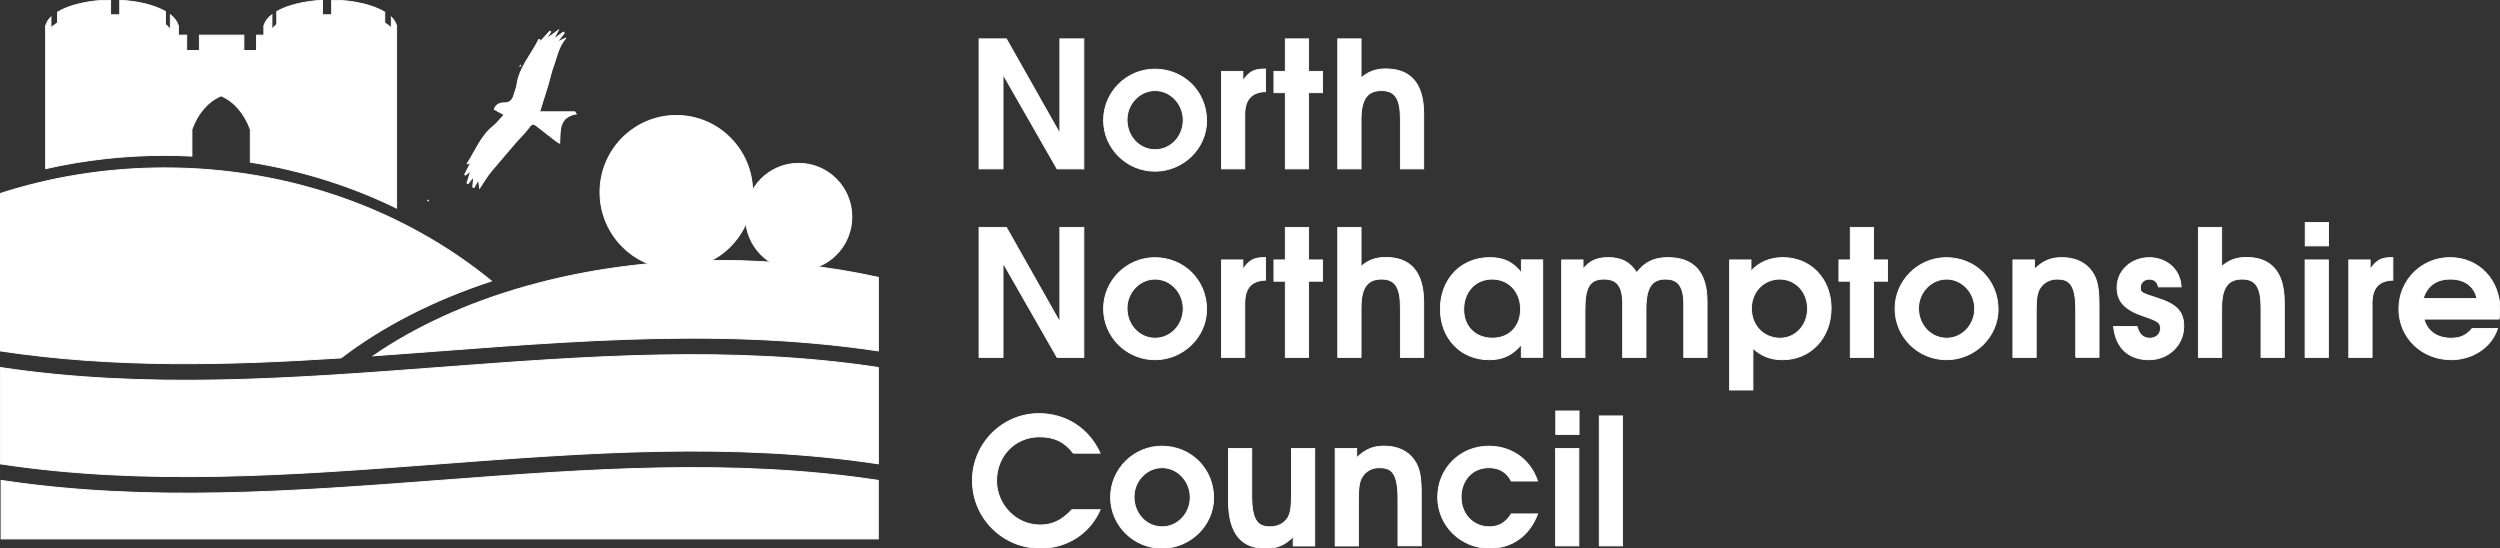
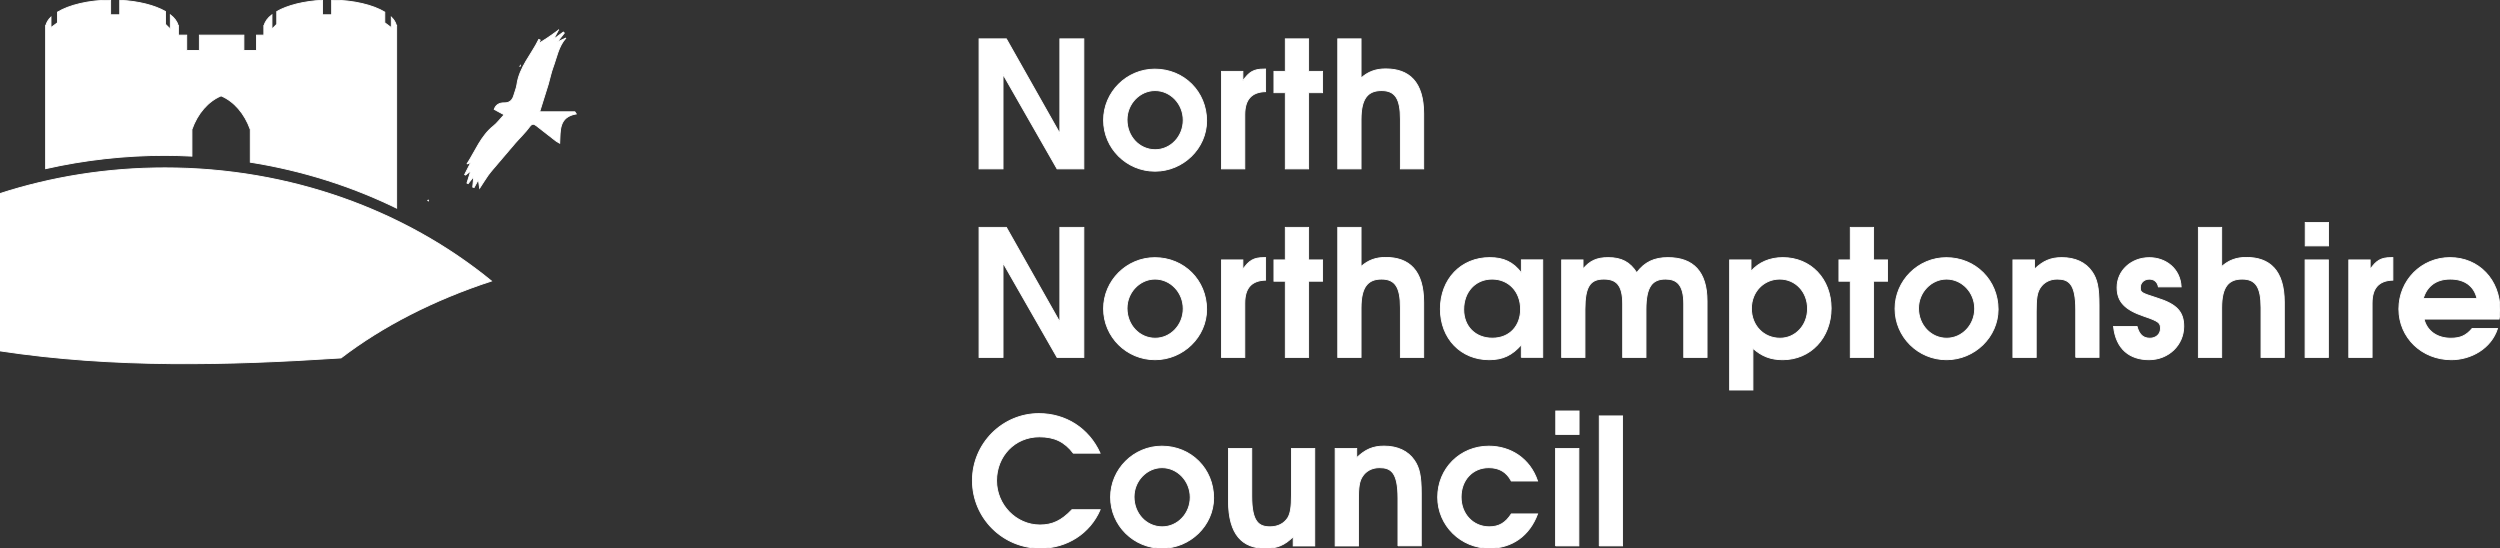
<svg xmlns="http://www.w3.org/2000/svg" width="260" height="57" xml:space="preserve" overflow="hidden">
  <rect width="100%" height="100%" fill="#333333" stroke="none" />
  <defs>
    <clipPath id="clip0">
      <rect x="1003" y="33" width="260" height="57" />
    </clipPath>
  </defs>
  <g clip-path="url(#clip0)" transform="translate(-1003 -33)">
    <path d="M17.146 31.27C18.088 31.27 19.024 31.302 19.96 31.348L19.96 28.585C20.541 26.945 21.645 25.674 22.994 25.118 24.344 25.68 25.441 26.952 26.029 28.585L26.029 31.974C31.458 32.833 36.577 34.459 41.251 36.725L41.251 17.824 41.218 17.824C41.147 17.527 40.966 17.236 40.695 16.972L40.695 18.062 40.018 17.559 40.018 16.462C38.797 15.726 36.783 15.235 34.492 15.216L34.492 16.733 33.543 16.733 33.543 15.235C31.593 15.332 29.889 15.764 28.785 16.397L28.785 17.714 28.282 18.217 28.282 16.733C27.849 17.062 27.571 17.436 27.475 17.83L27.442 17.83 27.442 18.837 26.68 18.837 26.68 20.425 25.364 20.425 25.364 18.837 20.735 18.837 20.735 20.425 19.418 20.425 19.418 18.837 18.553 18.837 18.553 17.83 18.521 17.83C18.424 17.436 18.146 17.069 17.714 16.733L17.714 18.217 17.21 17.714 17.21 16.397C16.1 15.764 14.402 15.325 12.453 15.235L12.453 16.733 11.504 16.733 11.504 15.216C9.212 15.235 7.198 15.726 5.978 16.461L5.978 17.559 5.3 18.062 5.3 16.972C5.029 17.236 4.848 17.527 4.777 17.824L4.745 17.824 4.745 32.645C8.815 31.731 12.974 31.27 17.146 31.27Z" stroke="#FFFFFF" stroke-width="0.094" fill="#FFFFFF" transform="matrix(1 0 0 1.006 1003 17.702)" />
-     <path d="M70.339 43.019C74.724 43.019 78.279 39.464 78.279 35.079 78.279 30.694 74.724 27.139 70.339 27.139 65.954 27.139 62.398 30.694 62.398 35.079 62.398 39.464 65.954 43.019 70.339 43.019Z" stroke="#FFFFFF" stroke-width="0.094" fill="#FFFFFF" transform="matrix(1 0 0 1.006 1003 17.702)" />
-     <path d="M83.062 43.155C86.118 43.155 88.595 40.678 88.595 37.623 88.595 34.567 86.118 32.09 83.062 32.09 80.007 32.09 77.53 34.567 77.53 37.623 77.53 40.678 80.007 43.155 83.062 43.155Z" stroke="#FFFFFF" stroke-width="0.094" fill="#FFFFFF" transform="matrix(1 0 0 1.006 1003 17.702)" />
-     <path d="M55.995 19.722C56.389 19.289 56.783 18.863 57.176 18.43 57.209 18.45 57.247 18.469 57.28 18.495 57.125 18.734 56.97 18.979 56.808 19.218 56.821 19.224 56.828 19.237 56.841 19.244L56.821 19.205C57.015 19.069 57.215 18.941 57.409 18.805 57.641 18.643 57.867 18.476 58.099 18.308L58.087 18.295C57.911 18.616 57.739 18.939 57.57 19.263 57.911 19.017 58.251 18.769 58.59 18.521 58.622 18.553 58.655 18.592 58.687 18.624 58.461 18.908 58.235 19.192 57.951 19.554 58.3 19.392 58.584 19.263 58.861 19.134 58.074 20.006 57.906 21.135 57.519 22.162 57.306 22.723 57.196 23.33 57.022 23.911 56.744 24.815 56.453 25.719 56.124 26.765L59.784 26.765C59.836 26.835 59.888 26.913 59.933 26.984 58.099 27.3 58.28 28.682 58.209 30.012 58.035 29.908 57.919 29.857 57.822 29.785 57.138 29.263 56.46 28.733 55.782 28.204 55.498 27.985 55.324 27.978 55.065 28.327 54.627 28.927 54.065 29.444 53.574 30.012 52.806 30.896 52.044 31.793 51.282 32.684 51.095 32.904 50.902 33.13 50.74 33.362 50.463 33.756 50.211 34.169 49.882 34.666 49.837 34.356 49.798 34.104 49.753 33.775 49.591 34.078 49.449 34.33 49.307 34.589 49.262 34.575 49.21 34.563 49.165 34.55 49.197 34.208 49.23 33.872 49.268 33.459 49.049 33.73 48.868 33.962 48.687 34.188 48.649 34.169 48.603 34.15 48.565 34.13 48.687 33.749 48.804 33.362 48.959 32.878 48.726 33.059 48.571 33.181 48.416 33.304 48.384 33.285 48.358 33.265 48.326 33.252 48.526 32.865 48.726 32.471 48.959 32.013 48.784 32.077 48.687 32.109 48.591 32.148L48.578 32.135C49.443 30.805 50.011 29.276 51.308 28.243 51.696 27.939 51.993 27.526 52.432 27.068 52.025 26.848 51.715 26.681 51.399 26.512 51.554 26.067 51.909 25.828 52.432 25.841 53.013 25.861 53.31 25.544 53.452 25.021 53.548 24.673 53.703 24.337 53.755 23.988 54 22.162 55.266 20.845 56.034 19.282 56.085 19.302 56.131 19.321 56.182 19.347 56.118 19.483 56.053 19.625 55.995 19.76 56.002 19.767 56.014 19.767 56.021 19.773ZM44.581 35.893C44.569 35.925 44.549 35.95 44.536 35.983 44.517 35.965 44.5 35.946 44.485 35.925 44.517 35.912 44.543 35.893 44.575 35.88 44.569 35.88 44.581 35.893 44.581 35.893ZM54.09 22.058C54.103 22.039 54.11 22.02 54.123 22 54.123 22.013 54.129 22.032 54.123 22.032 54.11 22.039 54.097 22.046 54.078 22.052Z" stroke="#FFFFFF" stroke-width="0.094" fill="#FFFFFF" transform="matrix(1 0 0 1.006 1003 17.702)" />
-     <path d="M0.11 64.865 0.11 70.92 91.345 70.92 91.345 64.865C60.94 60.288 30.528 69.448 0.11 64.865Z" stroke="#FFFFFF" stroke-width="0.094" fill="#FFFFFF" transform="matrix(1 0 0 1.006 1003 17.702)" />
+     <path d="M55.995 19.722L56.821 19.205C57.015 19.069 57.215 18.941 57.409 18.805 57.641 18.643 57.867 18.476 58.099 18.308L58.087 18.295C57.911 18.616 57.739 18.939 57.57 19.263 57.911 19.017 58.251 18.769 58.59 18.521 58.622 18.553 58.655 18.592 58.687 18.624 58.461 18.908 58.235 19.192 57.951 19.554 58.3 19.392 58.584 19.263 58.861 19.134 58.074 20.006 57.906 21.135 57.519 22.162 57.306 22.723 57.196 23.33 57.022 23.911 56.744 24.815 56.453 25.719 56.124 26.765L59.784 26.765C59.836 26.835 59.888 26.913 59.933 26.984 58.099 27.3 58.28 28.682 58.209 30.012 58.035 29.908 57.919 29.857 57.822 29.785 57.138 29.263 56.46 28.733 55.782 28.204 55.498 27.985 55.324 27.978 55.065 28.327 54.627 28.927 54.065 29.444 53.574 30.012 52.806 30.896 52.044 31.793 51.282 32.684 51.095 32.904 50.902 33.13 50.74 33.362 50.463 33.756 50.211 34.169 49.882 34.666 49.837 34.356 49.798 34.104 49.753 33.775 49.591 34.078 49.449 34.33 49.307 34.589 49.262 34.575 49.21 34.563 49.165 34.55 49.197 34.208 49.23 33.872 49.268 33.459 49.049 33.73 48.868 33.962 48.687 34.188 48.649 34.169 48.603 34.15 48.565 34.13 48.687 33.749 48.804 33.362 48.959 32.878 48.726 33.059 48.571 33.181 48.416 33.304 48.384 33.285 48.358 33.265 48.326 33.252 48.526 32.865 48.726 32.471 48.959 32.013 48.784 32.077 48.687 32.109 48.591 32.148L48.578 32.135C49.443 30.805 50.011 29.276 51.308 28.243 51.696 27.939 51.993 27.526 52.432 27.068 52.025 26.848 51.715 26.681 51.399 26.512 51.554 26.067 51.909 25.828 52.432 25.841 53.013 25.861 53.31 25.544 53.452 25.021 53.548 24.673 53.703 24.337 53.755 23.988 54 22.162 55.266 20.845 56.034 19.282 56.085 19.302 56.131 19.321 56.182 19.347 56.118 19.483 56.053 19.625 55.995 19.76 56.002 19.767 56.014 19.767 56.021 19.773ZM44.581 35.893C44.569 35.925 44.549 35.95 44.536 35.983 44.517 35.965 44.5 35.946 44.485 35.925 44.517 35.912 44.543 35.893 44.575 35.88 44.569 35.88 44.581 35.893 44.581 35.893ZM54.09 22.058C54.103 22.039 54.11 22.02 54.123 22 54.123 22.013 54.129 22.032 54.123 22.032 54.11 22.039 54.097 22.046 54.078 22.052Z" stroke="#FFFFFF" stroke-width="0.094" fill="#FFFFFF" transform="matrix(1 0 0 1.006 1003 17.702)" />
    <path d="M35.466 52.212C39.759 48.945 45.072 46.228 51.114 44.259 42.173 37.003 30.25 32.561 17.146 32.561 11.123 32.561 5.352 33.498 0 35.215L0 51.482C11.826 53.264 23.646 52.974 35.466 52.212Z" stroke="#FFFFFF" stroke-width="0.094" fill="#FFFFFF" transform="matrix(1 0 0 1.006 1003 17.702)" />
-     <path d="M74.883 42.128C60.526 42.128 47.661 45.944 38.83 51.992 56.337 50.766 73.844 48.855 91.351 51.489L91.351 43.878C86.213 42.748 80.667 42.128 74.883 42.128Z" stroke="#FFFFFF" stroke-width="0.094" fill="#FFFFFF" transform="matrix(1 0 0 1.006 1003 17.702)" />
-     <path d="M91.351 63.16C60.901 58.577 30.457 67.744 0.006 63.16L0.006 53.193C30.457 57.776 60.901 48.61 91.351 53.193Z" stroke="#FFFFFF" stroke-width="0.094" fill="#FFFFFF" transform="matrix(1 0 0 1.006 1003 17.702)" />
    <path d="M109.937 32.665 104.314 22.897 104.314 32.665 101.822 32.665 101.822 19.224 104.662 19.224 110.227 29.011 110.227 19.224 112.719 19.224 112.719 32.665ZM120.123 32.904C117.173 32.904 114.772 30.541 114.772 27.629 114.772 24.737 117.173 22.355 120.104 22.355 123.145 22.355 125.488 24.699 125.488 27.7 125.488 30.534 123.054 32.904 120.123 32.904ZM120.123 24.57C118.542 24.57 117.212 25.932 117.212 27.591 117.212 29.321 118.503 30.683 120.143 30.683 121.744 30.683 123.054 29.321 123.054 27.629 123.054 25.951 121.744 24.57 120.123 24.57ZM129.458 27.061 129.458 32.665 127.037 32.665 127.037 22.588 129.258 22.588 129.258 23.569C129.897 22.639 130.407 22.349 131.44 22.349L131.62 22.349 131.62 24.68C130.162 24.718 129.458 25.499 129.458 27.061ZM136.094 24.789 136.094 32.665 133.673 32.665 133.673 24.789 132.492 24.789 132.492 22.588 133.673 22.588 133.673 19.224 136.094 19.224 136.094 22.588 137.547 22.588 137.547 24.789ZM145.642 32.665 145.642 27.52C145.642 25.409 145.093 24.57 143.679 24.57 142.298 24.57 141.549 25.331 141.549 27.552L141.549 32.665 139.128 32.665 139.128 19.224 141.549 19.224 141.549 23.279C142.279 22.626 143.079 22.33 144.112 22.33 146.533 22.33 148.063 23.659 148.063 26.971L148.063 32.665ZM109.937 52.154 104.314 42.387 104.314 52.154 101.822 52.154 101.822 38.713 104.662 38.713 110.227 48.5 110.227 38.713 112.719 38.713 112.719 52.154ZM120.123 52.393C117.173 52.393 114.772 50.03 114.772 47.118 114.772 44.227 117.173 41.844 120.104 41.844 123.145 41.844 125.488 44.188 125.488 47.19 125.488 50.03 123.054 52.393 120.123 52.393ZM120.123 44.059C118.542 44.059 117.212 45.421 117.212 47.08 117.212 48.81 118.503 50.172 120.143 50.172 121.744 50.172 123.054 48.81 123.054 47.118 123.054 45.44 121.744 44.059 120.123 44.059ZM129.458 46.55 129.458 52.154 127.037 52.154 127.037 42.077 129.258 42.077 129.258 43.058C129.897 42.129 130.407 41.838 131.44 41.838L131.62 41.838 131.62 44.168C130.162 44.207 129.458 44.988 129.458 46.55ZM136.094 44.278 136.094 52.154 133.673 52.154 133.673 44.278 132.492 44.278 132.492 42.077 133.673 42.077 133.673 38.713 136.094 38.713 136.094 42.077 137.547 42.077 137.547 44.278ZM145.642 52.154 145.642 47.009C145.642 44.898 145.093 44.059 143.679 44.059 142.298 44.059 141.549 44.82 141.549 47.041L141.549 52.154 139.128 52.154 139.128 38.713 141.549 38.713 141.549 42.767C142.279 42.115 143.079 41.819 144.112 41.819 146.533 41.819 148.063 43.148 148.063 46.46L148.063 52.154ZM158.217 52.154 158.217 50.843C157.255 51.934 156.287 52.393 154.873 52.393 151.923 52.393 149.799 50.191 149.799 47.151 149.799 44.078 151.942 41.838 154.931 41.838 156.384 41.838 157.384 42.309 158.223 43.419L158.223 42.07 160.444 42.07 160.444 52.147 158.217 52.147ZM155.177 44.059C153.447 44.059 152.226 45.369 152.226 47.203 152.226 48.965 153.447 50.166 155.209 50.166 157.049 50.166 158.14 48.855 158.14 47.183 158.14 45.35 156.907 44.059 155.177 44.059ZM175.111 52.154 175.111 46.621C175.111 44.601 174.349 44.059 173.22 44.059 171.877 44.059 171.18 44.788 171.18 47.19L171.18 52.154 168.759 52.154 168.759 46.621C168.759 44.64 168.068 44.059 166.797 44.059 165.396 44.059 164.834 44.808 164.834 47.19L164.834 52.154 162.413 52.154 162.413 42.077 164.634 42.077 164.634 43.019C165.344 42.167 166.073 41.838 167.255 41.838 168.636 41.838 169.527 42.309 170.218 43.4 171.038 42.309 172.038 41.838 173.459 41.838 176.112 41.838 177.532 43.31 177.532 46.331L177.532 52.154ZM185.395 52.393C184.155 52.393 183.213 52.031 182.303 51.211L182.303 55.524 179.882 55.524 179.882 42.077 182.102 42.077 182.102 43.258C182.883 42.348 184.052 41.838 185.414 41.838 188.326 41.838 190.437 44.039 190.437 47.08 190.43 50.14 188.3 52.393 185.395 52.393ZM185.098 44.059C183.426 44.059 182.148 45.369 182.148 47.099 182.148 48.862 183.419 50.172 185.13 50.172 186.731 50.172 187.983 48.842 187.983 47.131 187.996 45.389 186.738 44.059 185.098 44.059ZM194.852 44.278 194.852 52.154 192.431 52.154 192.431 44.278 191.25 44.278 191.25 42.077 192.431 42.077 192.431 38.713 194.852 38.713 194.852 42.077 196.304 42.077 196.304 44.278ZM202.437 52.393C199.487 52.393 197.085 50.03 197.085 47.118 197.085 44.227 199.487 41.844 202.418 41.844 205.458 41.844 207.802 44.188 207.802 47.19 207.802 50.03 205.368 52.393 202.437 52.393ZM202.437 44.059C200.855 44.059 199.526 45.421 199.526 47.08 199.526 48.81 200.817 50.172 202.456 50.172 204.057 50.172 205.368 48.81 205.368 47.118 205.368 45.44 204.057 44.059 202.437 44.059ZM215.877 52.154 215.877 47.222C215.877 44.53 215.148 44.059 213.947 44.059 213.185 44.059 212.546 44.388 212.165 44.988 211.856 45.479 211.765 46.06 211.765 47.409L211.765 52.154 209.344 52.154 209.344 42.077 211.584 42.077 211.584 43.039C212.475 42.187 213.276 41.838 214.425 41.838 215.826 41.838 216.917 42.348 217.569 43.291 218.117 44.072 218.298 44.943 218.298 46.744L218.298 52.147 215.877 52.147ZM223.501 52.393C221.5 52.393 220.06 51.302 219.809 48.952L222.249 48.952C222.488 49.804 222.888 50.172 223.598 50.172 224.218 50.172 224.689 49.752 224.689 49.191 224.689 48.61 224.599 48.442 222.978 47.9 220.977 47.228 220.176 46.389 220.176 44.917 220.176 43.187 221.648 41.844 223.527 41.844 225.238 41.844 226.748 42.974 226.839 44.865L224.476 44.865C224.366 44.336 224.037 44.065 223.527 44.065 222.998 44.065 222.597 44.427 222.597 44.917 222.597 45.447 222.649 45.479 224.308 46.008 226.419 46.66 227.11 47.461 227.11 48.958 227.103 50.882 225.522 52.393 223.501 52.393ZM235.147 52.154 235.147 47.009C235.147 44.898 234.598 44.059 233.184 44.059 231.803 44.059 231.054 44.82 231.054 47.041L231.054 52.154 228.633 52.154 228.633 38.713 231.054 38.713 231.054 42.767C231.784 42.115 232.584 41.819 233.617 41.819 236.037 41.819 237.568 43.148 237.568 46.46L237.568 52.154ZM239.73 52.154 239.73 42.077 242.151 42.077 242.151 52.154ZM239.743 40.624 239.743 38.203 242.164 38.203 242.164 40.624ZM246.696 46.55 246.696 52.154 244.275 52.154 244.275 42.077 246.496 42.077 246.496 43.058C247.135 42.129 247.645 41.838 248.678 41.838L248.858 41.838 248.858 44.168C247.406 44.207 246.696 44.988 246.696 46.55ZM259.904 48.19 252.099 48.19C252.389 49.41 253.448 50.172 254.881 50.172 255.882 50.172 256.482 49.901 257.102 49.171L259.742 49.171C259.071 51.243 256.979 52.393 254.939 52.393 251.867 52.393 249.484 50.101 249.484 47.151 249.484 44.188 251.834 41.838 254.797 41.838 257.799 41.838 260 44.13 260 47.261 259.994 47.629 259.975 47.842 259.904 48.19ZM254.823 44.059C253.384 44.059 252.402 44.769 252.021 46.06L257.605 46.06C257.302 44.769 256.321 44.059 254.823 44.059ZM108.207 71.882C104.275 71.882 101.132 68.751 101.132 64.877 101.132 61.075 104.243 57.964 108.045 57.964 110.808 57.964 113.229 59.455 114.41 62.056L111.628 62.056C110.718 60.875 109.666 60.365 108.097 60.365 105.534 60.365 103.643 62.366 103.643 64.897 103.643 67.408 105.683 69.48 108.155 69.48 109.446 69.48 110.395 69.041 111.486 67.899L114.417 67.899C113.358 70.352 110.957 71.882 108.207 71.882ZM120.853 71.882C117.903 71.882 115.501 69.519 115.501 66.608 115.501 63.715 117.903 61.333 120.833 61.333 123.874 61.333 126.217 63.677 126.217 66.685 126.217 69.519 123.777 71.882 120.853 71.882ZM120.853 63.554C119.271 63.554 117.941 64.916 117.941 66.575 117.941 68.305 119.232 69.668 120.872 69.668 122.473 69.668 123.784 68.305 123.784 66.614 123.777 64.935 122.466 63.554 120.853 63.554ZM134.493 71.649 134.493 70.688C133.583 71.578 132.821 71.888 131.601 71.888 129.251 71.888 127.76 70.526 127.76 66.975L127.76 61.572 130.181 61.572 130.181 66.504C130.181 69.177 130.923 69.668 132.092 69.668 132.912 69.668 133.564 69.319 133.932 68.738 134.203 68.286 134.313 67.666 134.313 66.317L134.313 61.572 136.733 61.572 136.733 71.649ZM145.39 71.649 145.39 66.717C145.39 64.025 144.66 63.554 143.46 63.554 142.698 63.554 142.059 63.883 141.678 64.484 141.368 64.974 141.278 65.555 141.278 66.904L141.278 71.649 138.857 71.649 138.857 61.566 141.097 61.566 141.097 62.528C141.988 61.676 142.788 61.327 143.938 61.327 145.339 61.327 146.429 61.837 147.081 62.779 147.63 63.56 147.811 64.432 147.811 66.233L147.811 71.636 145.39 71.636ZM154.905 71.882C151.923 71.882 149.521 69.532 149.521 66.608 149.521 63.645 151.852 61.333 154.834 61.333 157.126 61.333 159.127 62.624 159.908 64.935L157.178 64.935C156.687 64.006 155.925 63.554 154.828 63.554 153.156 63.554 151.955 64.826 151.955 66.595 151.955 68.357 153.208 69.668 154.886 69.668 155.887 69.668 156.578 69.267 157.178 68.338L159.908 68.338C159.069 70.591 157.249 71.882 154.905 71.882ZM161.781 71.649 161.781 61.566 164.201 61.566 164.201 71.643 161.781 71.643ZM161.8 60.113 161.8 57.693 164.221 57.693 164.221 60.113ZM166.325 71.649 166.325 58.203 168.746 58.203 168.746 71.643 166.325 71.643Z" stroke="#FFFFFF" stroke-width="0.094" fill="#FFFFFF" transform="matrix(1 0 0 1.006 1003 17.702)" />
  </g>
</svg>